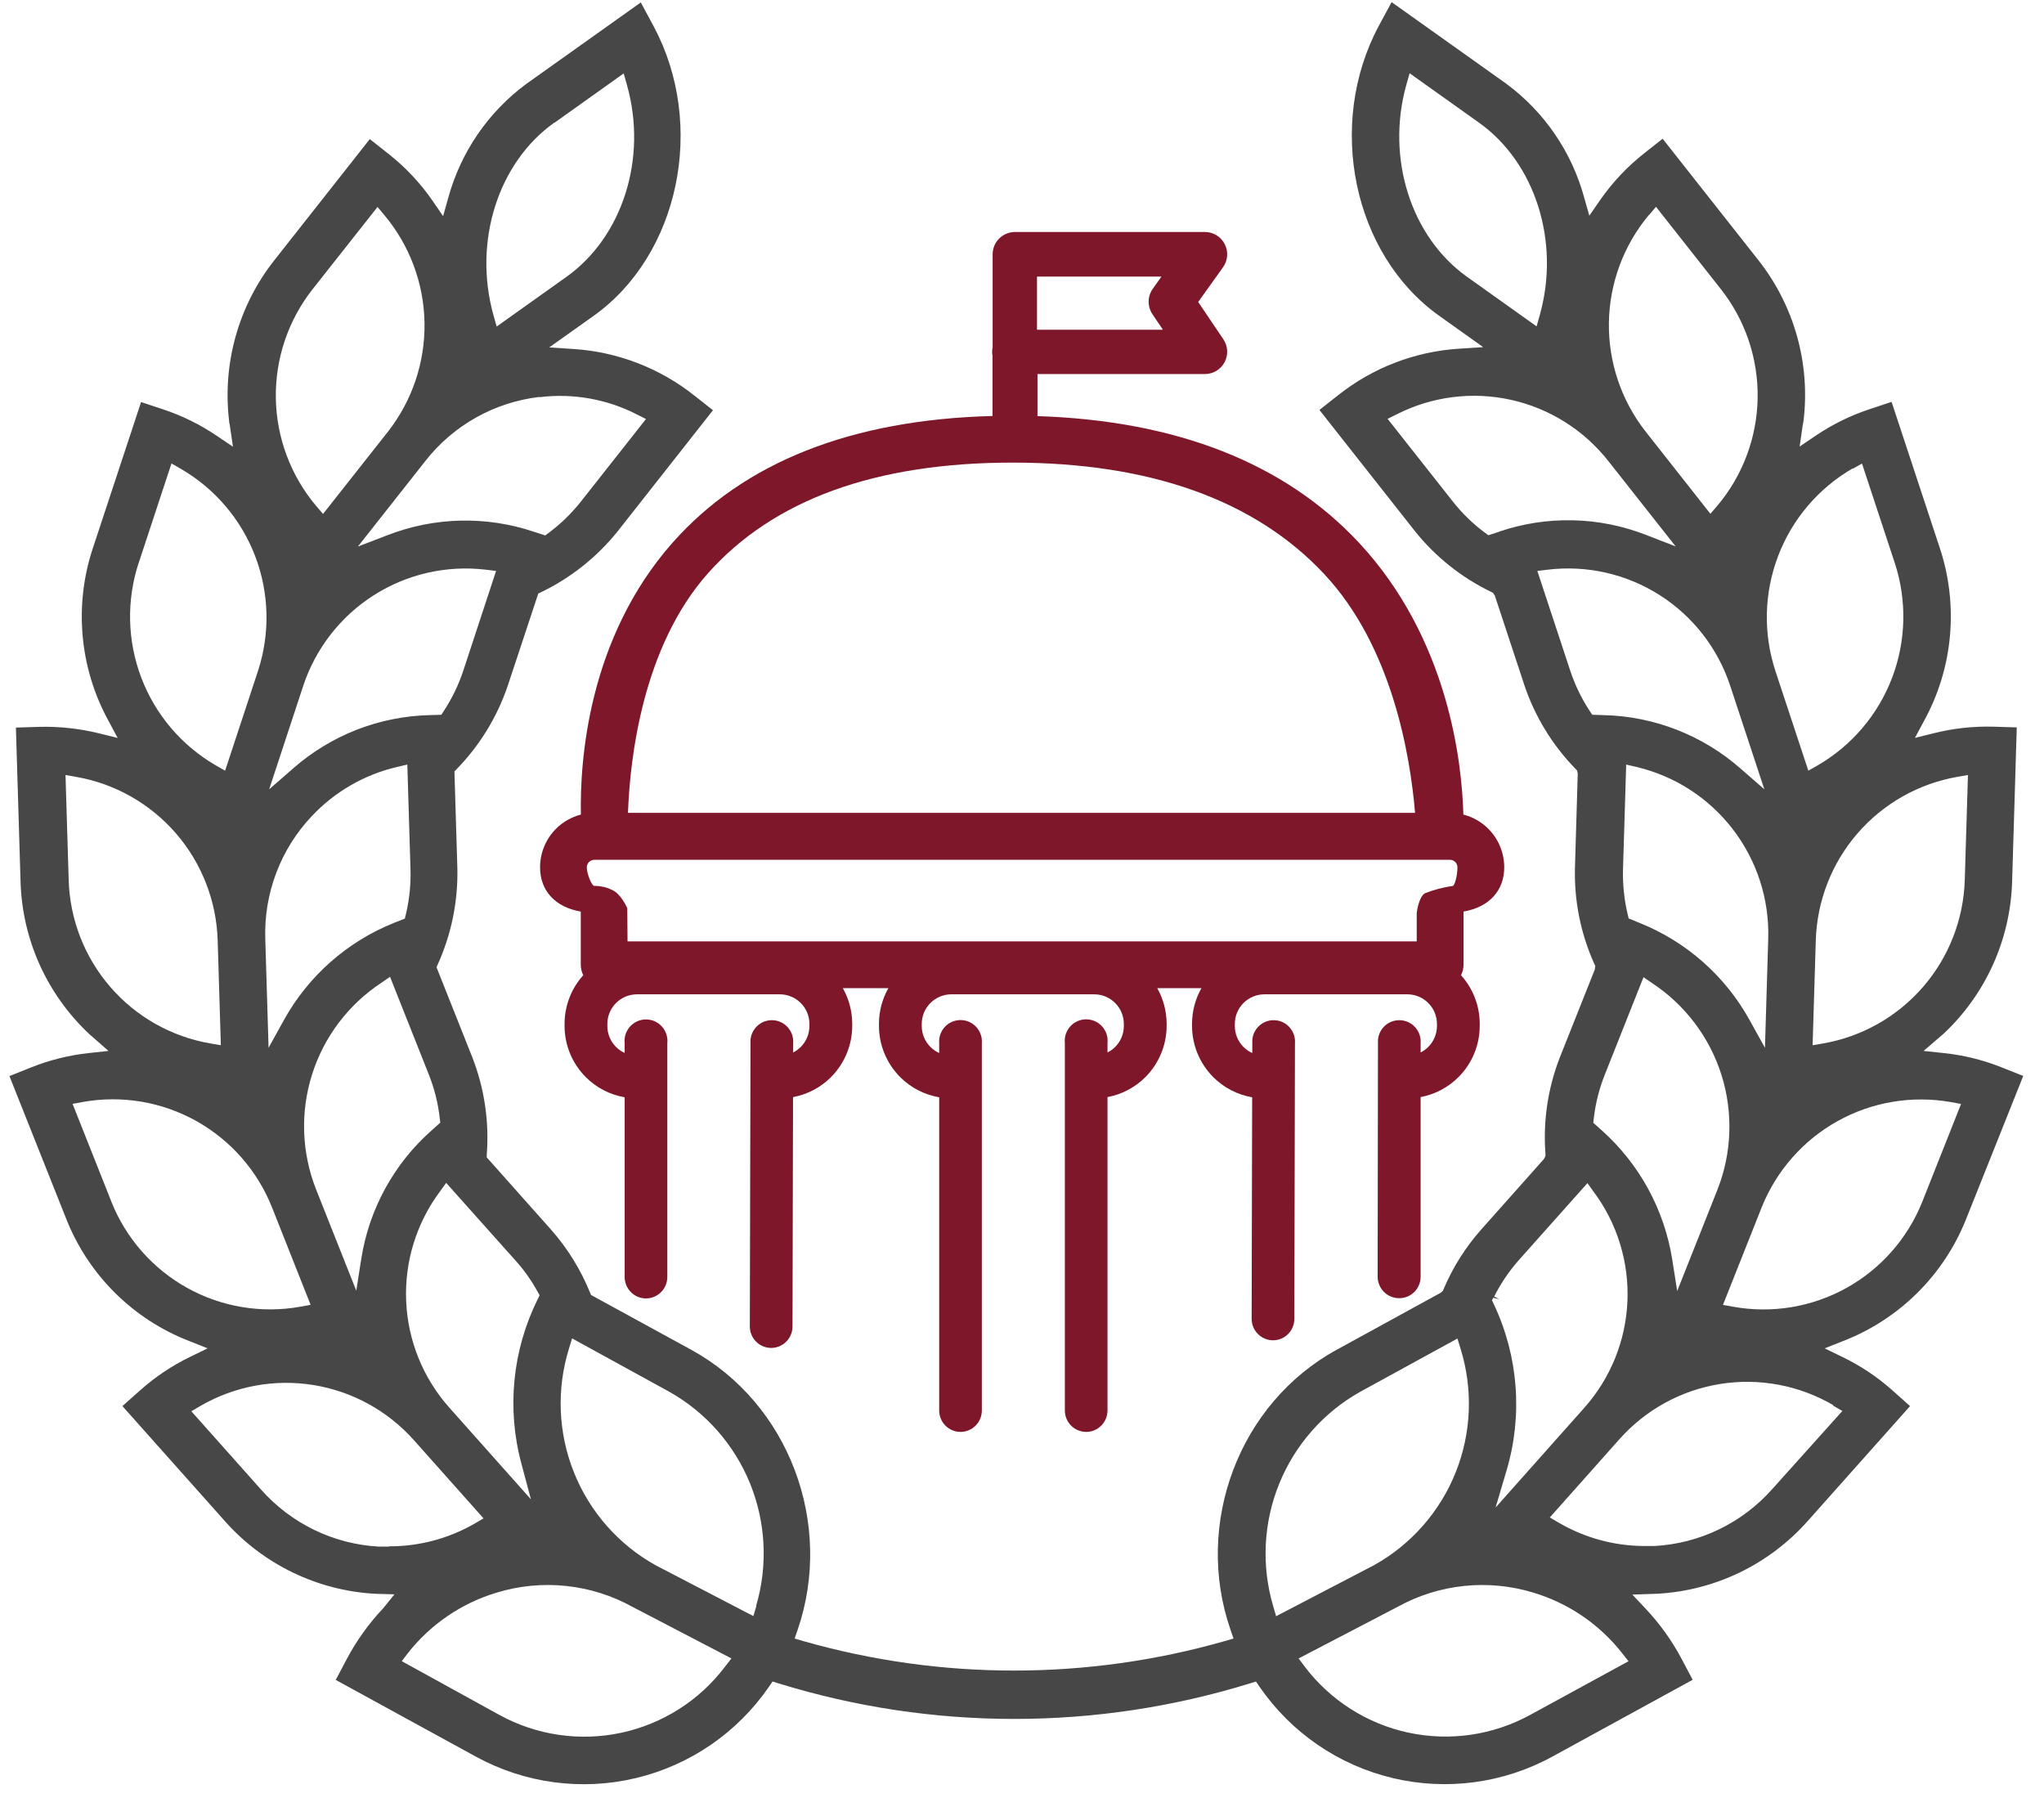
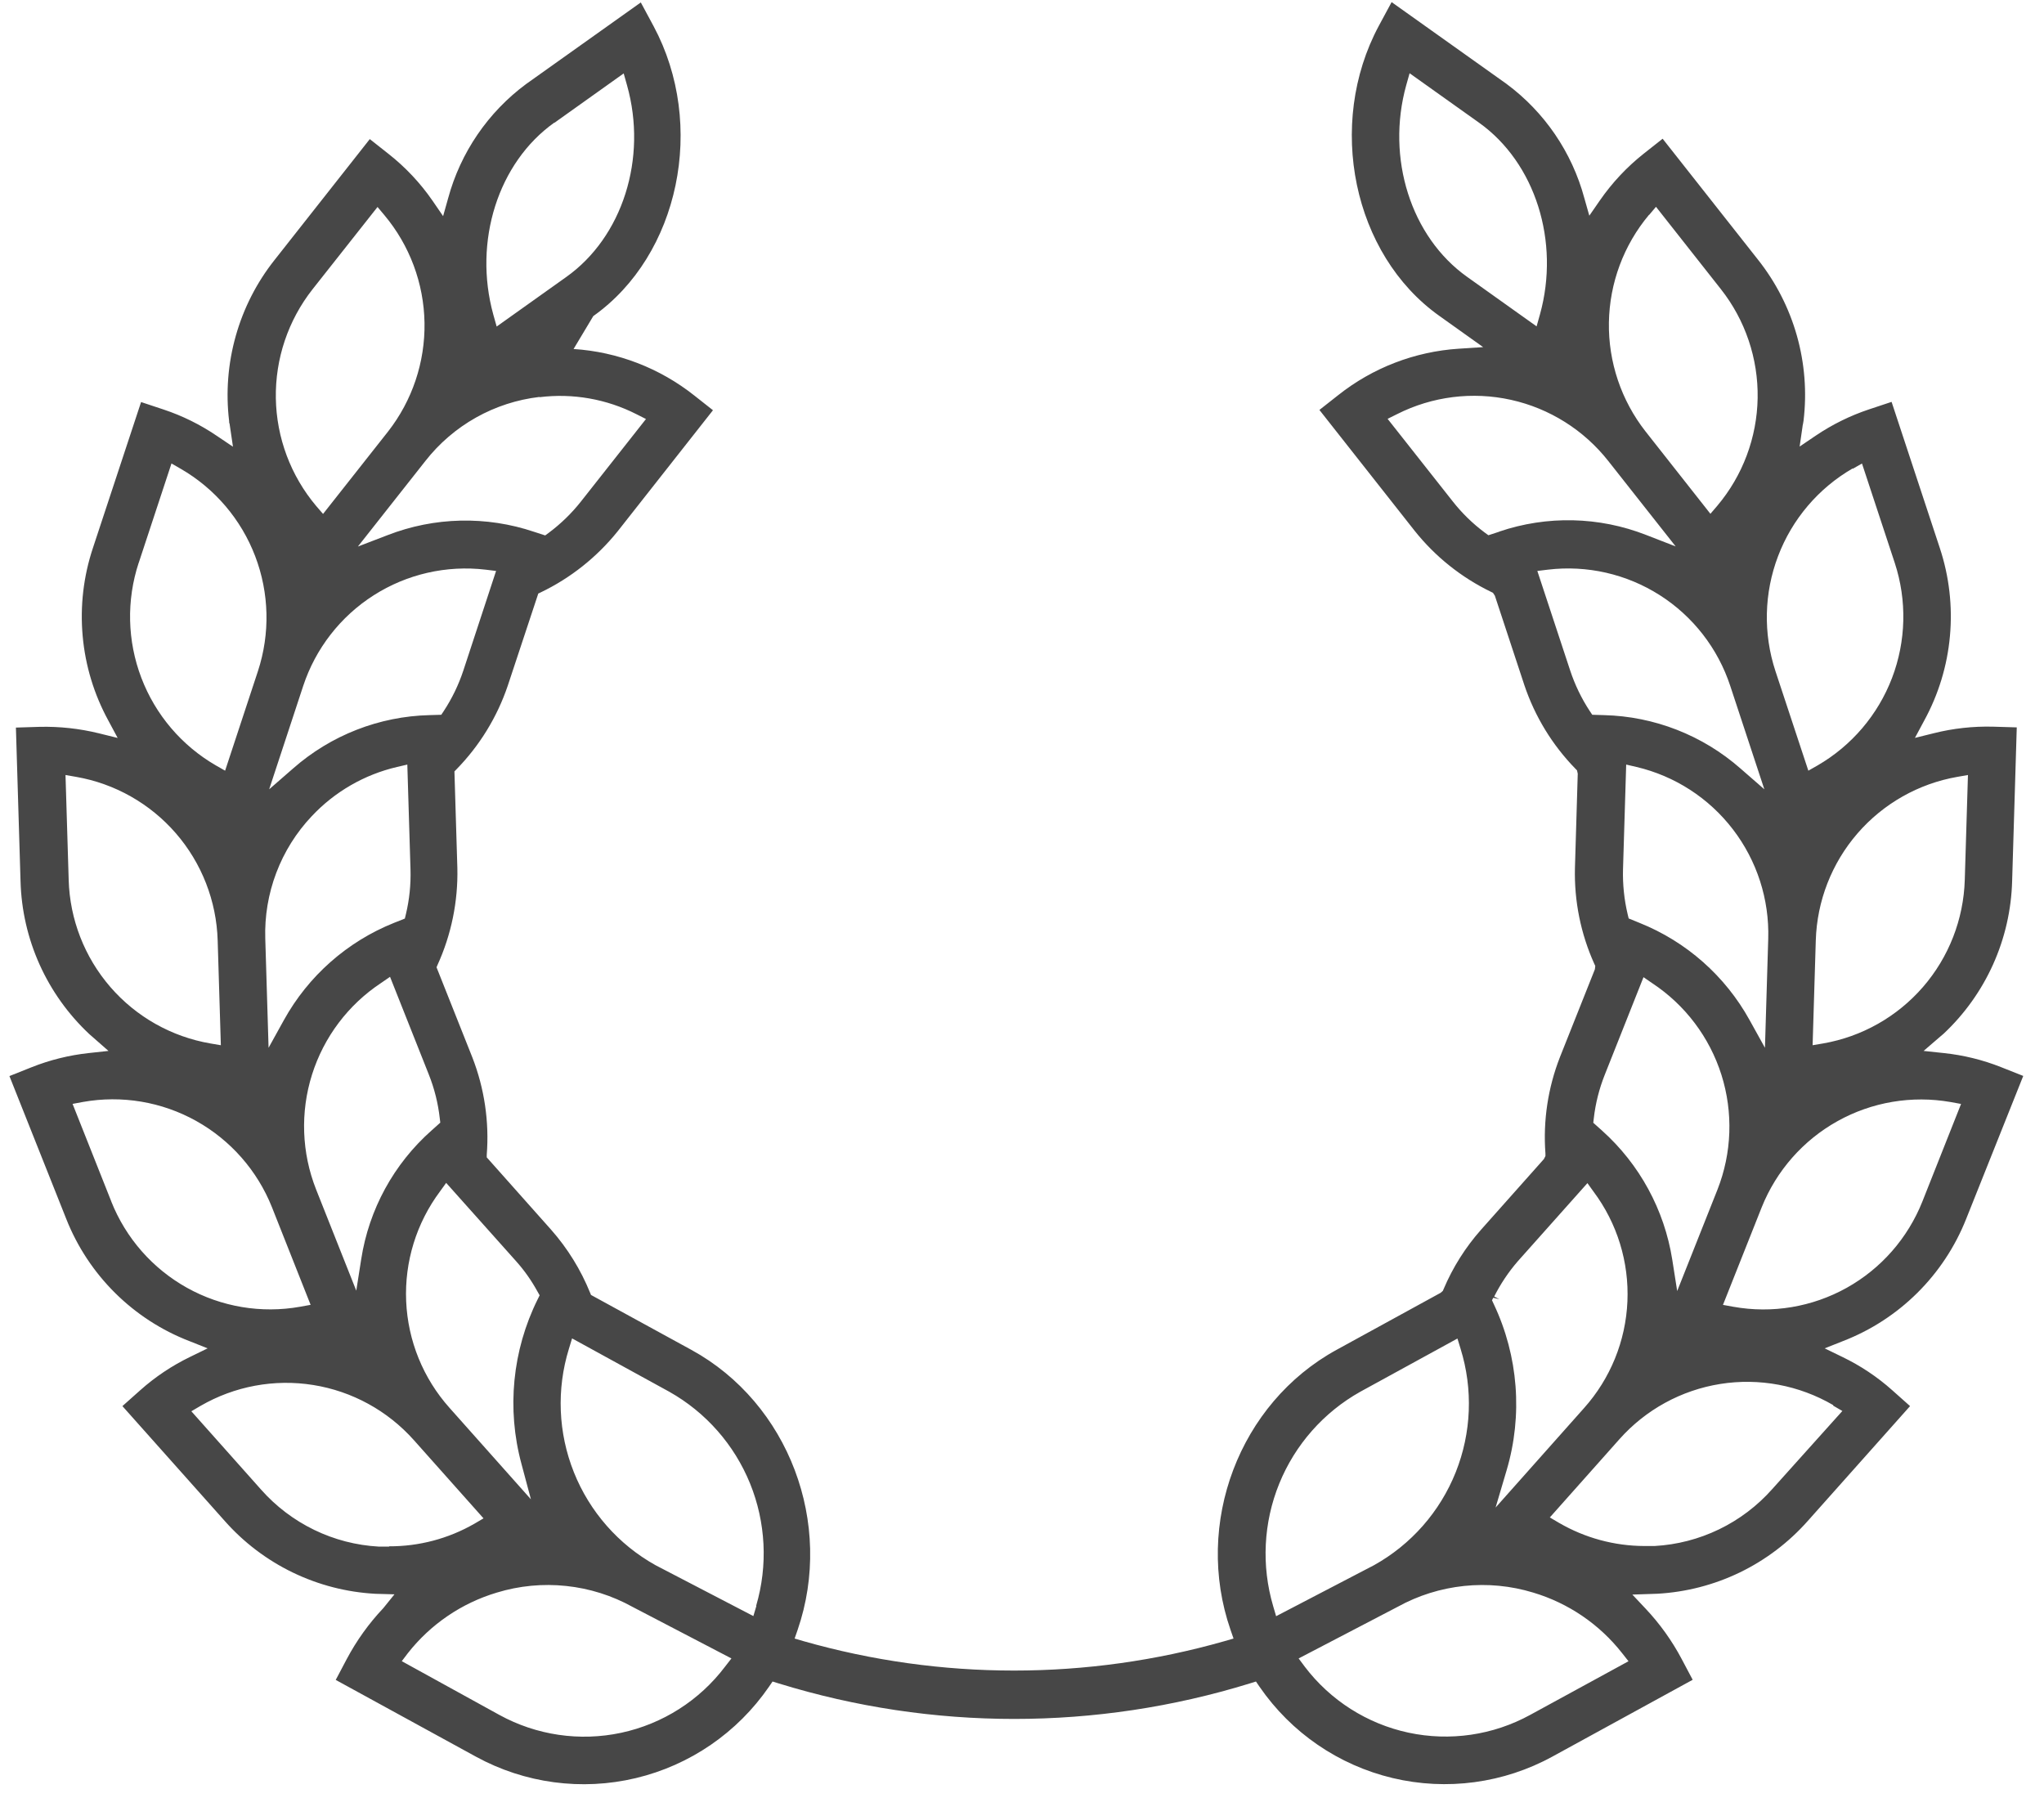
<svg xmlns="http://www.w3.org/2000/svg" width="83" height="73" viewBox="0 0 83 73" fill="none">
-   <path fill-rule="evenodd" clip-rule="evenodd" d="M40.302 16.891V14.434C40.292 14.385 40.287 14.335 40.288 14.286C40.288 14.22 40.294 14.154 40.307 14.09V10.325C40.308 10.085 40.403 9.856 40.573 9.686C40.742 9.517 40.971 9.421 41.211 9.42H48.922C49.088 9.419 49.252 9.464 49.395 9.55C49.537 9.636 49.653 9.76 49.73 9.908C49.807 10.056 49.842 10.222 49.83 10.389C49.818 10.555 49.761 10.715 49.664 10.851L48.654 12.261L49.679 13.78C49.77 13.916 49.822 14.073 49.83 14.236C49.839 14.399 49.803 14.561 49.727 14.706C49.651 14.85 49.537 14.971 49.398 15.056C49.259 15.141 49.099 15.186 48.937 15.188H42.129V16.896C47.773 17.078 52.164 18.804 55.175 22.028C58.832 25.947 59.367 30.993 59.422 33.075C59.803 33.172 60.153 33.37 60.436 33.653C60.849 34.067 61.081 34.628 61.082 35.214C61.082 36.168 60.466 36.835 59.429 37.014V39.172C59.429 39.322 59.393 39.468 59.327 39.599C59.814 40.138 60.086 40.84 60.087 41.571V41.655C60.086 42.436 59.776 43.183 59.225 43.735C58.803 44.157 58.266 44.438 57.687 44.547V51.842C57.687 51.957 57.664 52.071 57.62 52.176C57.577 52.282 57.512 52.378 57.431 52.459C57.35 52.54 57.253 52.604 57.147 52.648C57.041 52.691 56.928 52.713 56.813 52.712C56.583 52.712 56.361 52.621 56.198 52.458C56.035 52.294 55.943 52.073 55.942 51.842L55.955 42.359C55.946 42.24 55.961 42.12 56.001 42.007C56.04 41.894 56.102 41.79 56.184 41.702C56.265 41.614 56.364 41.544 56.473 41.496C56.583 41.448 56.701 41.424 56.821 41.424C56.94 41.424 57.059 41.448 57.168 41.496C57.278 41.544 57.377 41.614 57.458 41.702C57.539 41.79 57.602 41.894 57.641 42.007C57.68 42.12 57.696 42.24 57.687 42.359V42.734C57.801 42.677 57.906 42.602 57.997 42.51C58.222 42.285 58.349 41.979 58.35 41.66V41.576C58.349 41.257 58.222 40.951 57.997 40.726C57.772 40.5 57.466 40.374 57.148 40.374H51.342C51.024 40.374 50.719 40.502 50.494 40.727C50.269 40.952 50.142 41.257 50.142 41.576V41.66C50.142 41.979 50.268 42.285 50.493 42.51C50.597 42.615 50.719 42.698 50.851 42.757L50.852 42.359C50.843 42.24 50.859 42.12 50.898 42.007C50.937 41.894 51 41.79 51.081 41.702C51.162 41.614 51.261 41.544 51.37 41.496C51.48 41.448 51.598 41.424 51.718 41.424C51.838 41.424 51.956 41.448 52.066 41.496C52.175 41.544 52.274 41.614 52.355 41.702C52.436 41.79 52.499 41.894 52.538 42.007C52.578 42.12 52.593 42.24 52.584 42.359L52.559 53.552C52.559 53.782 52.469 54.002 52.307 54.166C52.145 54.329 51.925 54.421 51.696 54.422C51.465 54.422 51.244 54.331 51.081 54.167C50.917 54.004 50.825 53.783 50.825 53.552L50.846 44.555C50.252 44.452 49.698 44.168 49.266 43.735C48.715 43.183 48.405 42.435 48.405 41.655V41.571C48.405 41.059 48.538 40.562 48.785 40.124H46.992C47.239 40.562 47.372 41.059 47.373 41.571V41.655C47.372 42.435 47.062 43.183 46.511 43.735C46.089 44.158 45.551 44.439 44.972 44.547V57.267C44.973 57.498 44.883 57.719 44.722 57.883C44.561 58.047 44.341 58.141 44.111 58.142C43.88 58.142 43.659 58.051 43.496 57.888C43.332 57.725 43.24 57.503 43.24 57.272V42.354C43.227 42.233 43.239 42.109 43.277 41.993C43.315 41.877 43.376 41.769 43.458 41.678C43.54 41.587 43.64 41.514 43.751 41.465C43.863 41.415 43.984 41.389 44.106 41.389C44.228 41.389 44.349 41.415 44.461 41.465C44.572 41.514 44.672 41.587 44.754 41.678C44.836 41.769 44.897 41.877 44.935 41.993C44.972 42.109 44.985 42.233 44.972 42.354V42.735C45.086 42.678 45.192 42.602 45.284 42.51C45.509 42.285 45.635 41.979 45.635 41.66V41.576C45.635 41.257 45.508 40.952 45.283 40.727C45.058 40.502 44.753 40.374 44.435 40.374H38.629C38.311 40.374 38.006 40.502 37.781 40.727C37.556 40.952 37.43 41.257 37.429 41.576V41.66C37.429 41.979 37.556 42.285 37.781 42.51C37.885 42.614 38.006 42.697 38.137 42.757V42.354C38.128 42.235 38.144 42.115 38.183 42.002C38.223 41.889 38.285 41.785 38.366 41.697C38.447 41.609 38.546 41.539 38.656 41.491C38.765 41.444 38.884 41.419 39.003 41.419C39.123 41.419 39.241 41.444 39.351 41.491C39.46 41.539 39.559 41.609 39.64 41.697C39.721 41.785 39.784 41.889 39.823 42.002C39.863 42.115 39.878 42.235 39.869 42.354V57.267C39.87 57.382 39.848 57.495 39.805 57.601C39.762 57.707 39.699 57.803 39.618 57.884C39.538 57.965 39.443 58.03 39.338 58.074C39.233 58.119 39.12 58.142 39.006 58.142C38.892 58.142 38.779 58.12 38.673 58.076C38.568 58.032 38.472 57.968 38.392 57.888C38.311 57.807 38.247 57.711 38.203 57.605C38.16 57.5 38.137 57.387 38.137 57.272V44.555C37.541 44.453 36.986 44.169 36.553 43.735C36.002 43.183 35.693 42.435 35.692 41.655V41.571C35.692 41.059 35.826 40.562 36.073 40.124H34.225C34.472 40.562 34.605 41.059 34.606 41.571V41.656C34.605 42.436 34.295 43.184 33.745 43.735C33.322 44.159 32.783 44.44 32.203 44.548L32.181 53.862C32.181 54.092 32.09 54.312 31.928 54.475C31.766 54.639 31.546 54.731 31.317 54.732C31.086 54.732 30.866 54.641 30.703 54.477C30.54 54.314 30.448 54.093 30.448 53.862L30.475 42.359C30.466 42.24 30.482 42.12 30.521 42.007C30.561 41.894 30.623 41.79 30.705 41.702C30.786 41.614 30.884 41.544 30.994 41.496C31.104 41.448 31.222 41.424 31.342 41.424C31.461 41.424 31.579 41.448 31.689 41.496C31.799 41.544 31.897 41.614 31.979 41.702C32.06 41.79 32.122 41.894 32.162 42.007C32.201 42.12 32.217 42.24 32.208 42.359L32.207 42.735C32.321 42.678 32.425 42.602 32.517 42.51C32.742 42.285 32.868 41.979 32.868 41.66V41.576C32.868 41.258 32.741 40.952 32.516 40.727C32.291 40.502 31.986 40.375 31.668 40.374H25.863C25.544 40.375 25.239 40.502 25.015 40.727C24.79 40.952 24.663 41.258 24.662 41.576V41.66C24.662 41.979 24.789 42.285 25.014 42.51C25.116 42.613 25.236 42.695 25.365 42.754V42.359C25.352 42.237 25.365 42.114 25.402 41.998C25.44 41.882 25.502 41.774 25.583 41.683C25.665 41.592 25.765 41.519 25.877 41.469C25.988 41.42 26.109 41.394 26.231 41.394C26.354 41.394 26.474 41.42 26.586 41.469C26.698 41.519 26.798 41.592 26.879 41.683C26.961 41.774 27.023 41.882 27.06 41.998C27.098 42.114 27.111 42.237 27.098 42.359V51.852C27.097 52.082 27.006 52.302 26.844 52.465C26.683 52.627 26.463 52.72 26.234 52.722C26.12 52.722 26.007 52.699 25.901 52.656C25.796 52.612 25.7 52.548 25.62 52.467C25.539 52.386 25.475 52.29 25.431 52.185C25.388 52.079 25.365 51.966 25.365 51.852V44.555C24.771 44.452 24.218 44.168 23.786 43.735C23.235 43.184 22.926 42.436 22.925 41.656V41.571C22.926 40.841 23.197 40.138 23.684 39.599C23.619 39.468 23.583 39.322 23.583 39.172V37.014C22.544 36.835 21.93 36.168 21.93 35.214C21.931 34.628 22.163 34.067 22.577 33.653C22.859 33.371 23.209 33.173 23.588 33.075C23.545 30.958 23.853 25.936 27.323 22.021C30.212 18.765 34.578 17.04 40.302 16.891ZM47.222 13.388H42.109V11.23H47.162L46.811 11.725C46.704 11.875 46.645 12.054 46.643 12.239C46.64 12.423 46.694 12.603 46.796 12.756L47.222 13.388ZM25.5 33.005H57.461C57.264 30.658 56.525 26.253 53.777 23.315C50.966 20.308 46.709 18.784 41.126 18.784C35.544 18.784 31.406 20.293 28.753 23.272C26.094 26.261 25.581 30.779 25.5 33.005ZM25.482 38.225H57.529V37.06C57.551 36.889 57.645 36.381 57.873 36.265C58.234 36.126 58.61 36.027 58.993 35.972C59.055 35.972 59.182 35.598 59.182 35.217C59.182 35.136 59.15 35.058 59.092 35.001C59.035 34.944 58.958 34.912 58.877 34.912H24.135C24.054 34.912 23.977 34.944 23.919 35.001C23.862 35.058 23.829 35.135 23.828 35.217C23.828 35.479 24.026 35.972 24.133 35.972H24.17C24.408 35.974 24.642 36.03 24.855 36.136C25.209 36.29 25.447 36.823 25.472 36.88V36.929L25.482 38.225Z" fill="#7F172B" />
-   <path d="M82.157 43.688L81.258 43.331C80.509 43.034 79.722 42.841 78.92 42.758L78.111 42.672L78.811 42.069L78.922 41.975C79.772 41.178 80.456 40.22 80.934 39.156C81.412 38.093 81.674 36.945 81.706 35.779L81.894 29.535L80.927 29.506C80.119 29.486 79.312 29.575 78.529 29.771L77.759 29.962L78.135 29.26C78.716 28.198 79.073 27.028 79.181 25.822C79.29 24.616 79.15 23.401 78.769 22.251L76.811 16.318L75.893 16.623C75.128 16.878 74.401 17.237 73.733 17.688L73.077 18.132L73.191 17.346C73.191 17.302 73.206 17.26 73.213 17.218C73.221 17.175 73.23 17.121 73.235 17.089C73.375 15.93 73.283 14.755 72.966 13.631C72.648 12.508 72.112 11.459 71.387 10.545L67.514 5.633L66.754 6.233C66.064 6.778 65.46 7.423 64.96 8.146L64.537 8.758L64.334 8.042C63.832 6.181 62.715 4.545 61.166 3.4L56.509 0.086L55.989 1.05C53.844 5.053 54.943 10.332 58.439 12.821L60.226 14.095L59.236 14.159C57.449 14.275 55.74 14.933 54.336 16.048L53.577 16.645L57.442 21.55C58.276 22.597 59.334 23.444 60.538 24.028L60.624 24.07L60.701 24.187L61.901 27.825C62.328 29.094 63.034 30.25 63.968 31.209L64.037 31.28L64.067 31.414L63.953 35.246C63.92 36.584 64.188 37.912 64.737 39.132L64.779 39.221L64.762 39.36L63.346 42.919C62.858 44.165 62.655 45.505 62.755 46.84V46.94L62.693 47.063L60.147 49.924C59.51 50.642 58.994 51.459 58.62 52.343L58.588 52.417L58.499 52.494L54.279 54.806C50.32 56.972 48.471 61.862 49.968 66.18L50.09 66.532L49.731 66.636C44.139 68.231 38.213 68.231 32.621 66.636L32.267 66.532L32.388 66.183C33.873 61.865 32.029 56.977 28.075 54.811L23.999 52.581L23.967 52.504C23.587 51.562 23.05 50.692 22.378 49.931L19.765 46.994V46.895C19.871 45.546 19.67 44.19 19.178 42.929L17.726 39.276L17.765 39.184C18.326 37.952 18.602 36.608 18.572 35.253L18.453 31.323L18.523 31.251C19.471 30.285 20.188 29.118 20.621 27.835L21.858 24.1L21.948 24.058C23.168 23.474 24.241 22.621 25.088 21.565L28.951 16.657L28.194 16.06C26.789 14.946 25.079 14.287 23.291 14.171L22.302 14.107L24.091 12.835C27.587 10.357 28.686 5.066 26.541 1.065L26.021 0.099L21.364 3.412C19.816 4.558 18.7 6.194 18.196 8.054L17.993 8.776L17.57 8.159C17.071 7.435 16.466 6.791 15.776 6.248L15.016 5.648L11.151 10.553C10.426 11.467 9.89 12.516 9.574 13.639C9.257 14.762 9.165 15.937 9.304 17.096C9.304 17.133 9.304 17.168 9.322 17.203L9.46 18.139L8.802 17.696C8.136 17.243 7.411 16.884 6.647 16.63L5.729 16.325L3.771 22.256C3.389 23.405 3.248 24.62 3.357 25.826C3.465 27.031 3.821 28.201 4.402 29.263L4.778 29.964L4.009 29.774C3.223 29.582 2.416 29.494 1.608 29.513L0.646 29.543L0.834 35.786C0.866 36.952 1.129 38.1 1.607 39.164C2.086 40.227 2.77 41.185 3.62 41.983L4.405 42.672L3.613 42.758C2.812 42.844 2.027 43.038 1.279 43.336L0.383 43.693L2.692 49.497C3.138 50.624 3.813 51.646 4.673 52.499C5.533 53.352 6.559 54.018 7.689 54.454L8.431 54.749L7.713 55.099C6.981 55.454 6.302 55.908 5.694 56.45L4.971 57.094L9.126 61.758C9.899 62.632 10.838 63.343 11.888 63.851C12.938 64.358 14.077 64.652 15.241 64.715L16.018 64.737L15.563 65.3C14.977 65.92 14.478 66.616 14.078 67.37L13.633 68.212L19.325 71.328C21.307 72.413 23.621 72.723 25.819 72.199C28.017 71.675 29.943 70.353 31.225 68.49L31.371 68.277L31.619 68.354C37.852 70.277 44.519 70.277 50.753 68.354L51 68.277L51.146 68.49C52.428 70.353 54.353 71.673 56.551 72.197C58.748 72.72 61.061 72.409 63.042 71.323L68.734 68.207L68.288 67.365C67.893 66.618 67.398 65.929 66.819 65.315L66.284 64.747L67.296 64.713C68.46 64.649 69.599 64.355 70.648 63.848C71.697 63.34 72.636 62.629 73.409 61.756L77.561 57.094L76.838 56.45C76.23 55.907 75.548 55.453 74.814 55.099L74.094 54.749L74.837 54.454C75.966 54.018 76.994 53.352 77.854 52.499C78.715 51.646 79.39 50.624 79.838 49.497L82.157 43.688ZM20.955 51.208C21.29 51.582 21.58 51.994 21.821 52.434L21.913 52.595L21.831 52.761C20.804 54.833 20.571 57.209 21.175 59.441L21.559 60.879L18.25 57.161C17.183 55.966 16.562 54.438 16.493 52.836C16.423 51.234 16.91 49.658 17.869 48.374L18.117 48.03L20.955 51.208ZM17.857 45.405L17.879 45.584L17.525 45.901C15.992 47.257 14.98 49.108 14.667 51.133L14.467 52.407L12.836 48.298C12.247 46.808 12.189 45.161 12.67 43.634C13.152 42.107 14.143 40.792 15.479 39.91L15.838 39.663L17.412 43.628C17.639 44.198 17.789 44.796 17.857 45.405ZM11.527 41.422L10.906 42.545L10.772 38.116C10.743 37.203 10.895 36.294 11.219 35.44C11.542 34.587 12.031 33.805 12.658 33.142C13.59 32.148 14.796 31.452 16.122 31.142L16.54 31.045L16.669 35.303C16.687 35.913 16.625 36.523 16.483 37.117L16.439 37.298L16.001 37.472C14.1 38.233 12.519 39.629 11.527 41.422ZM22.509 4.989L25.326 2.981L25.462 3.464C26.296 6.426 25.281 9.628 22.987 11.252L20.168 13.259L20.032 12.776C19.211 9.804 20.225 6.602 22.509 4.979V4.989ZM21.908 16.127C23.26 15.96 24.631 16.201 25.845 16.819L26.231 17.014L23.593 20.36C23.214 20.84 22.774 21.268 22.284 21.634L22.138 21.741L21.69 21.595C19.75 20.941 17.642 20.989 15.734 21.731L14.533 22.192L17.27 18.722C17.833 18.002 18.533 17.401 19.329 16.954C20.125 16.507 21.001 16.223 21.908 16.117V16.127ZM12.692 11.745L15.33 8.404L15.607 8.734C16.635 9.96 17.211 11.503 17.238 13.104C17.264 14.706 16.74 16.267 15.754 17.527L13.118 20.868L12.838 20.544C11.806 19.318 11.227 17.773 11.201 16.17C11.174 14.567 11.701 13.004 12.692 11.745ZM12.311 27.855C12.813 26.333 13.825 25.032 15.175 24.171C16.525 23.31 18.131 22.943 19.72 23.131L20.144 23.183L18.815 27.226C18.623 27.807 18.356 28.36 18.02 28.871L17.919 29.023L17.444 29.037C15.398 29.086 13.435 29.854 11.898 31.206L10.93 32.049L12.311 27.855ZM5.63 22.863L6.963 18.819L7.337 19.034C8.723 19.834 9.791 21.087 10.362 22.583C10.934 24.079 10.973 25.726 10.475 27.248L9.141 31.293L8.767 31.08C7.38 30.278 6.311 29.022 5.74 27.524C5.168 26.025 5.13 24.375 5.632 22.851L5.63 22.863ZM2.789 35.727L2.66 31.469L3.086 31.543C4.662 31.817 6.095 32.628 7.144 33.838C8.192 35.048 8.791 36.584 8.839 38.185L8.968 42.441L8.545 42.369C6.967 42.098 5.531 41.289 4.482 40.078C3.433 38.867 2.834 37.33 2.789 35.727ZM4.521 48.788L2.947 44.823L3.37 44.744C4.944 44.464 6.567 44.736 7.964 45.514C9.361 46.293 10.448 47.529 11.042 49.016L12.613 52.982L12.19 53.059C10.616 53.34 8.992 53.069 7.595 52.291C6.197 51.512 5.11 50.274 4.518 48.786L4.521 48.788ZM15.806 62.799C15.664 62.799 15.523 62.799 15.382 62.799C14.472 62.749 13.581 62.519 12.76 62.121C11.94 61.724 11.206 61.167 10.601 60.484L7.77 57.304L8.141 57.086C9.524 56.285 11.14 55.984 12.718 56.237C14.296 56.489 15.738 57.279 16.803 58.472L19.634 61.652L19.263 61.87C18.207 62.477 17.01 62.793 15.793 62.787L15.806 62.799ZM29.443 67.672C28.404 69.046 26.906 69.999 25.223 70.359C23.54 70.719 21.784 70.461 20.275 69.632L16.315 67.451L16.563 67.124C17.485 65.951 18.747 65.092 20.176 64.666C21.086 64.388 22.043 64.297 22.989 64.397C23.935 64.496 24.852 64.785 25.684 65.246L29.701 67.34L29.443 67.672ZM30.713 65.211L30.592 65.62L26.617 63.553C25.113 62.714 23.944 61.382 23.304 59.781C22.664 58.181 22.593 56.408 23.103 54.762L23.23 54.345L27.174 56.509C28.658 57.343 29.815 58.657 30.457 60.235C31.098 61.814 31.186 63.564 30.706 65.198L30.713 65.211ZM79.486 31.543L79.912 31.469L79.783 35.727C79.735 37.329 79.136 38.865 78.087 40.075C77.038 41.285 75.604 42.096 74.027 42.369L73.604 42.441L73.733 38.185C73.781 36.584 74.38 35.048 75.428 33.838C76.477 32.628 77.91 31.817 79.486 31.543ZM75.235 19.034L75.609 18.821L76.942 22.863C77.44 24.386 77.4 26.033 76.829 27.529C76.257 29.025 75.189 30.279 73.805 31.08L73.431 31.293L72.094 27.248C71.594 25.725 71.632 24.076 72.203 22.578C72.773 21.08 73.841 19.824 75.227 19.022L75.235 19.034ZM71.802 38.119L71.669 42.545L71.045 41.42C70.054 39.627 68.474 38.232 66.573 37.472L66.135 37.293L66.093 37.12C65.952 36.524 65.889 35.913 65.905 35.3L66.034 31.045L66.452 31.142C68.01 31.509 69.393 32.404 70.368 33.676C71.343 34.947 71.85 36.516 71.802 38.119ZM66.967 8.726L67.244 8.397L69.877 11.738C70.87 12.996 71.398 14.559 71.372 16.163C71.345 17.766 70.767 19.311 69.734 20.536L69.454 20.863L66.821 17.52C65.833 16.26 65.307 14.699 65.332 13.097C65.358 11.495 65.932 9.951 66.96 8.724L66.967 8.726ZM59.578 11.244C57.291 9.621 56.279 6.419 57.103 3.457L57.239 2.974L60.058 4.981C62.342 6.607 63.356 9.809 62.532 12.769L62.396 13.252L59.578 11.244ZM60.887 21.587L60.439 21.733L60.293 21.627C59.802 21.262 59.361 20.832 58.984 20.35L56.346 17.007L56.734 16.814C58.163 16.093 59.797 15.889 61.359 16.236C62.921 16.583 64.315 17.459 65.306 18.717L68.043 22.187L66.843 21.721C64.933 20.974 62.821 20.926 60.879 21.585L60.887 21.587ZM64.656 29.023L64.554 28.871C64.219 28.36 63.952 27.807 63.76 27.226L62.426 23.183L62.852 23.131C64.441 22.94 66.048 23.306 67.399 24.167C68.75 25.028 69.761 26.332 70.261 27.855L71.644 32.049L70.677 31.206C69.138 29.854 67.174 29.087 65.128 29.037L64.656 29.023ZM64.718 45.413C64.787 44.806 64.937 44.211 65.163 43.643L66.737 39.678L67.096 39.925C68.429 40.806 69.42 42.119 69.902 43.644C70.383 45.169 70.327 46.814 69.741 48.303L68.105 52.422L67.905 51.148C67.585 49.124 66.577 47.272 65.052 45.906L64.698 45.589L64.718 45.413ZM60.637 52.695L60.884 52.754L60.674 52.645C60.932 52.132 61.253 51.652 61.629 51.217L64.46 48.04L64.708 48.385C65.668 49.668 66.154 51.245 66.084 52.847C66.014 54.45 65.392 55.978 64.324 57.173L60.731 61.213L61.179 59.699C61.84 57.464 61.655 55.064 60.659 52.957L60.585 52.796L60.637 52.695ZM51.819 65.625L51.698 65.213C51.216 63.576 51.303 61.823 51.946 60.242C52.589 58.661 53.749 57.345 55.237 56.511L59.182 54.35L59.308 54.762C59.82 56.408 59.751 58.181 59.111 59.782C58.471 61.383 57.301 62.715 55.796 63.553L51.819 65.625ZM62.136 69.632C60.629 70.458 58.875 70.713 57.195 70.354C55.515 69.994 54.019 69.042 52.98 67.672L52.733 67.34L56.759 65.241C57.591 64.782 58.506 64.496 59.45 64.397C60.395 64.298 61.349 64.389 62.258 64.666C63.686 65.093 64.947 65.951 65.868 67.124L66.128 67.454L62.136 69.632ZM74.441 57.077L74.812 57.292L71.968 60.46C71.363 61.143 70.629 61.7 69.808 62.097C68.987 62.494 68.095 62.725 67.185 62.775C67.046 62.775 66.908 62.775 66.769 62.775C65.552 62.771 64.357 62.446 63.304 61.833L62.933 61.615L65.762 58.435C66.827 57.238 68.273 56.447 69.854 56.195C71.435 55.943 73.054 56.246 74.438 57.052L74.441 57.077ZM78.061 48.788C77.469 50.276 76.383 51.514 74.985 52.293C73.587 53.071 71.964 53.343 70.389 53.061L69.964 52.984L71.538 49.019C72.134 47.534 73.221 46.3 74.618 45.522C76.014 44.745 77.635 44.472 79.209 44.748L79.632 44.825L78.061 48.788Z" fill="#474747" />
+   <path d="M82.157 43.688L81.258 43.331C80.509 43.034 79.722 42.841 78.92 42.758L78.111 42.672L78.811 42.069L78.922 41.975C79.772 41.178 80.456 40.22 80.934 39.156C81.412 38.093 81.674 36.945 81.706 35.779L81.894 29.535L80.927 29.506C80.119 29.486 79.312 29.575 78.529 29.771L77.759 29.962L78.135 29.26C78.716 28.198 79.073 27.028 79.181 25.822C79.29 24.616 79.15 23.401 78.769 22.251L76.811 16.318L75.893 16.623C75.128 16.878 74.401 17.237 73.733 17.688L73.077 18.132L73.191 17.346C73.191 17.302 73.206 17.26 73.213 17.218C73.221 17.175 73.23 17.121 73.235 17.089C73.375 15.93 73.283 14.755 72.966 13.631C72.648 12.508 72.112 11.459 71.387 10.545L67.514 5.633L66.754 6.233C66.064 6.778 65.46 7.423 64.96 8.146L64.537 8.758L64.334 8.042C63.832 6.181 62.715 4.545 61.166 3.4L56.509 0.086L55.989 1.05C53.844 5.053 54.943 10.332 58.439 12.821L60.226 14.095L59.236 14.159C57.449 14.275 55.74 14.933 54.336 16.048L53.577 16.645L57.442 21.55C58.276 22.597 59.334 23.444 60.538 24.028L60.624 24.07L60.701 24.187L61.901 27.825C62.328 29.094 63.034 30.25 63.968 31.209L64.037 31.28L64.067 31.414L63.953 35.246C63.92 36.584 64.188 37.912 64.737 39.132L64.779 39.221L64.762 39.36L63.346 42.919C62.858 44.165 62.655 45.505 62.755 46.84V46.94L62.693 47.063L60.147 49.924C59.51 50.642 58.994 51.459 58.62 52.343L58.588 52.417L58.499 52.494L54.279 54.806C50.32 56.972 48.471 61.862 49.968 66.18L50.09 66.532L49.731 66.636C44.139 68.231 38.213 68.231 32.621 66.636L32.267 66.532L32.388 66.183C33.873 61.865 32.029 56.977 28.075 54.811L23.999 52.581L23.967 52.504C23.587 51.562 23.05 50.692 22.378 49.931L19.765 46.994V46.895C19.871 45.546 19.67 44.19 19.178 42.929L17.726 39.276L17.765 39.184C18.326 37.952 18.602 36.608 18.572 35.253L18.453 31.323L18.523 31.251C19.471 30.285 20.188 29.118 20.621 27.835L21.858 24.1L21.948 24.058C23.168 23.474 24.241 22.621 25.088 21.565L28.951 16.657L28.194 16.06C26.789 14.946 25.079 14.287 23.291 14.171L24.091 12.835C27.587 10.357 28.686 5.066 26.541 1.065L26.021 0.099L21.364 3.412C19.816 4.558 18.7 6.194 18.196 8.054L17.993 8.776L17.57 8.159C17.071 7.435 16.466 6.791 15.776 6.248L15.016 5.648L11.151 10.553C10.426 11.467 9.89 12.516 9.574 13.639C9.257 14.762 9.165 15.937 9.304 17.096C9.304 17.133 9.304 17.168 9.322 17.203L9.46 18.139L8.802 17.696C8.136 17.243 7.411 16.884 6.647 16.63L5.729 16.325L3.771 22.256C3.389 23.405 3.248 24.62 3.357 25.826C3.465 27.031 3.821 28.201 4.402 29.263L4.778 29.964L4.009 29.774C3.223 29.582 2.416 29.494 1.608 29.513L0.646 29.543L0.834 35.786C0.866 36.952 1.129 38.1 1.607 39.164C2.086 40.227 2.77 41.185 3.62 41.983L4.405 42.672L3.613 42.758C2.812 42.844 2.027 43.038 1.279 43.336L0.383 43.693L2.692 49.497C3.138 50.624 3.813 51.646 4.673 52.499C5.533 53.352 6.559 54.018 7.689 54.454L8.431 54.749L7.713 55.099C6.981 55.454 6.302 55.908 5.694 56.45L4.971 57.094L9.126 61.758C9.899 62.632 10.838 63.343 11.888 63.851C12.938 64.358 14.077 64.652 15.241 64.715L16.018 64.737L15.563 65.3C14.977 65.92 14.478 66.616 14.078 67.37L13.633 68.212L19.325 71.328C21.307 72.413 23.621 72.723 25.819 72.199C28.017 71.675 29.943 70.353 31.225 68.49L31.371 68.277L31.619 68.354C37.852 70.277 44.519 70.277 50.753 68.354L51 68.277L51.146 68.49C52.428 70.353 54.353 71.673 56.551 72.197C58.748 72.72 61.061 72.409 63.042 71.323L68.734 68.207L68.288 67.365C67.893 66.618 67.398 65.929 66.819 65.315L66.284 64.747L67.296 64.713C68.46 64.649 69.599 64.355 70.648 63.848C71.697 63.34 72.636 62.629 73.409 61.756L77.561 57.094L76.838 56.45C76.23 55.907 75.548 55.453 74.814 55.099L74.094 54.749L74.837 54.454C75.966 54.018 76.994 53.352 77.854 52.499C78.715 51.646 79.39 50.624 79.838 49.497L82.157 43.688ZM20.955 51.208C21.29 51.582 21.58 51.994 21.821 52.434L21.913 52.595L21.831 52.761C20.804 54.833 20.571 57.209 21.175 59.441L21.559 60.879L18.25 57.161C17.183 55.966 16.562 54.438 16.493 52.836C16.423 51.234 16.91 49.658 17.869 48.374L18.117 48.03L20.955 51.208ZM17.857 45.405L17.879 45.584L17.525 45.901C15.992 47.257 14.98 49.108 14.667 51.133L14.467 52.407L12.836 48.298C12.247 46.808 12.189 45.161 12.67 43.634C13.152 42.107 14.143 40.792 15.479 39.91L15.838 39.663L17.412 43.628C17.639 44.198 17.789 44.796 17.857 45.405ZM11.527 41.422L10.906 42.545L10.772 38.116C10.743 37.203 10.895 36.294 11.219 35.44C11.542 34.587 12.031 33.805 12.658 33.142C13.59 32.148 14.796 31.452 16.122 31.142L16.54 31.045L16.669 35.303C16.687 35.913 16.625 36.523 16.483 37.117L16.439 37.298L16.001 37.472C14.1 38.233 12.519 39.629 11.527 41.422ZM22.509 4.989L25.326 2.981L25.462 3.464C26.296 6.426 25.281 9.628 22.987 11.252L20.168 13.259L20.032 12.776C19.211 9.804 20.225 6.602 22.509 4.979V4.989ZM21.908 16.127C23.26 15.96 24.631 16.201 25.845 16.819L26.231 17.014L23.593 20.36C23.214 20.84 22.774 21.268 22.284 21.634L22.138 21.741L21.69 21.595C19.75 20.941 17.642 20.989 15.734 21.731L14.533 22.192L17.27 18.722C17.833 18.002 18.533 17.401 19.329 16.954C20.125 16.507 21.001 16.223 21.908 16.117V16.127ZM12.692 11.745L15.33 8.404L15.607 8.734C16.635 9.96 17.211 11.503 17.238 13.104C17.264 14.706 16.74 16.267 15.754 17.527L13.118 20.868L12.838 20.544C11.806 19.318 11.227 17.773 11.201 16.17C11.174 14.567 11.701 13.004 12.692 11.745ZM12.311 27.855C12.813 26.333 13.825 25.032 15.175 24.171C16.525 23.31 18.131 22.943 19.72 23.131L20.144 23.183L18.815 27.226C18.623 27.807 18.356 28.36 18.02 28.871L17.919 29.023L17.444 29.037C15.398 29.086 13.435 29.854 11.898 31.206L10.93 32.049L12.311 27.855ZM5.63 22.863L6.963 18.819L7.337 19.034C8.723 19.834 9.791 21.087 10.362 22.583C10.934 24.079 10.973 25.726 10.475 27.248L9.141 31.293L8.767 31.08C7.38 30.278 6.311 29.022 5.74 27.524C5.168 26.025 5.13 24.375 5.632 22.851L5.63 22.863ZM2.789 35.727L2.66 31.469L3.086 31.543C4.662 31.817 6.095 32.628 7.144 33.838C8.192 35.048 8.791 36.584 8.839 38.185L8.968 42.441L8.545 42.369C6.967 42.098 5.531 41.289 4.482 40.078C3.433 38.867 2.834 37.33 2.789 35.727ZM4.521 48.788L2.947 44.823L3.37 44.744C4.944 44.464 6.567 44.736 7.964 45.514C9.361 46.293 10.448 47.529 11.042 49.016L12.613 52.982L12.19 53.059C10.616 53.34 8.992 53.069 7.595 52.291C6.197 51.512 5.11 50.274 4.518 48.786L4.521 48.788ZM15.806 62.799C15.664 62.799 15.523 62.799 15.382 62.799C14.472 62.749 13.581 62.519 12.76 62.121C11.94 61.724 11.206 61.167 10.601 60.484L7.77 57.304L8.141 57.086C9.524 56.285 11.14 55.984 12.718 56.237C14.296 56.489 15.738 57.279 16.803 58.472L19.634 61.652L19.263 61.87C18.207 62.477 17.01 62.793 15.793 62.787L15.806 62.799ZM29.443 67.672C28.404 69.046 26.906 69.999 25.223 70.359C23.54 70.719 21.784 70.461 20.275 69.632L16.315 67.451L16.563 67.124C17.485 65.951 18.747 65.092 20.176 64.666C21.086 64.388 22.043 64.297 22.989 64.397C23.935 64.496 24.852 64.785 25.684 65.246L29.701 67.34L29.443 67.672ZM30.713 65.211L30.592 65.62L26.617 63.553C25.113 62.714 23.944 61.382 23.304 59.781C22.664 58.181 22.593 56.408 23.103 54.762L23.23 54.345L27.174 56.509C28.658 57.343 29.815 58.657 30.457 60.235C31.098 61.814 31.186 63.564 30.706 65.198L30.713 65.211ZM79.486 31.543L79.912 31.469L79.783 35.727C79.735 37.329 79.136 38.865 78.087 40.075C77.038 41.285 75.604 42.096 74.027 42.369L73.604 42.441L73.733 38.185C73.781 36.584 74.38 35.048 75.428 33.838C76.477 32.628 77.91 31.817 79.486 31.543ZM75.235 19.034L75.609 18.821L76.942 22.863C77.44 24.386 77.4 26.033 76.829 27.529C76.257 29.025 75.189 30.279 73.805 31.08L73.431 31.293L72.094 27.248C71.594 25.725 71.632 24.076 72.203 22.578C72.773 21.08 73.841 19.824 75.227 19.022L75.235 19.034ZM71.802 38.119L71.669 42.545L71.045 41.42C70.054 39.627 68.474 38.232 66.573 37.472L66.135 37.293L66.093 37.12C65.952 36.524 65.889 35.913 65.905 35.3L66.034 31.045L66.452 31.142C68.01 31.509 69.393 32.404 70.368 33.676C71.343 34.947 71.85 36.516 71.802 38.119ZM66.967 8.726L67.244 8.397L69.877 11.738C70.87 12.996 71.398 14.559 71.372 16.163C71.345 17.766 70.767 19.311 69.734 20.536L69.454 20.863L66.821 17.52C65.833 16.26 65.307 14.699 65.332 13.097C65.358 11.495 65.932 9.951 66.96 8.724L66.967 8.726ZM59.578 11.244C57.291 9.621 56.279 6.419 57.103 3.457L57.239 2.974L60.058 4.981C62.342 6.607 63.356 9.809 62.532 12.769L62.396 13.252L59.578 11.244ZM60.887 21.587L60.439 21.733L60.293 21.627C59.802 21.262 59.361 20.832 58.984 20.35L56.346 17.007L56.734 16.814C58.163 16.093 59.797 15.889 61.359 16.236C62.921 16.583 64.315 17.459 65.306 18.717L68.043 22.187L66.843 21.721C64.933 20.974 62.821 20.926 60.879 21.585L60.887 21.587ZM64.656 29.023L64.554 28.871C64.219 28.36 63.952 27.807 63.76 27.226L62.426 23.183L62.852 23.131C64.441 22.94 66.048 23.306 67.399 24.167C68.75 25.028 69.761 26.332 70.261 27.855L71.644 32.049L70.677 31.206C69.138 29.854 67.174 29.087 65.128 29.037L64.656 29.023ZM64.718 45.413C64.787 44.806 64.937 44.211 65.163 43.643L66.737 39.678L67.096 39.925C68.429 40.806 69.42 42.119 69.902 43.644C70.383 45.169 70.327 46.814 69.741 48.303L68.105 52.422L67.905 51.148C67.585 49.124 66.577 47.272 65.052 45.906L64.698 45.589L64.718 45.413ZM60.637 52.695L60.884 52.754L60.674 52.645C60.932 52.132 61.253 51.652 61.629 51.217L64.46 48.04L64.708 48.385C65.668 49.668 66.154 51.245 66.084 52.847C66.014 54.45 65.392 55.978 64.324 57.173L60.731 61.213L61.179 59.699C61.84 57.464 61.655 55.064 60.659 52.957L60.585 52.796L60.637 52.695ZM51.819 65.625L51.698 65.213C51.216 63.576 51.303 61.823 51.946 60.242C52.589 58.661 53.749 57.345 55.237 56.511L59.182 54.35L59.308 54.762C59.82 56.408 59.751 58.181 59.111 59.782C58.471 61.383 57.301 62.715 55.796 63.553L51.819 65.625ZM62.136 69.632C60.629 70.458 58.875 70.713 57.195 70.354C55.515 69.994 54.019 69.042 52.98 67.672L52.733 67.34L56.759 65.241C57.591 64.782 58.506 64.496 59.45 64.397C60.395 64.298 61.349 64.389 62.258 64.666C63.686 65.093 64.947 65.951 65.868 67.124L66.128 67.454L62.136 69.632ZM74.441 57.077L74.812 57.292L71.968 60.46C71.363 61.143 70.629 61.7 69.808 62.097C68.987 62.494 68.095 62.725 67.185 62.775C67.046 62.775 66.908 62.775 66.769 62.775C65.552 62.771 64.357 62.446 63.304 61.833L62.933 61.615L65.762 58.435C66.827 57.238 68.273 56.447 69.854 56.195C71.435 55.943 73.054 56.246 74.438 57.052L74.441 57.077ZM78.061 48.788C77.469 50.276 76.383 51.514 74.985 52.293C73.587 53.071 71.964 53.343 70.389 53.061L69.964 52.984L71.538 49.019C72.134 47.534 73.221 46.3 74.618 45.522C76.014 44.745 77.635 44.472 79.209 44.748L79.632 44.825L78.061 48.788Z" fill="#474747" />
</svg>